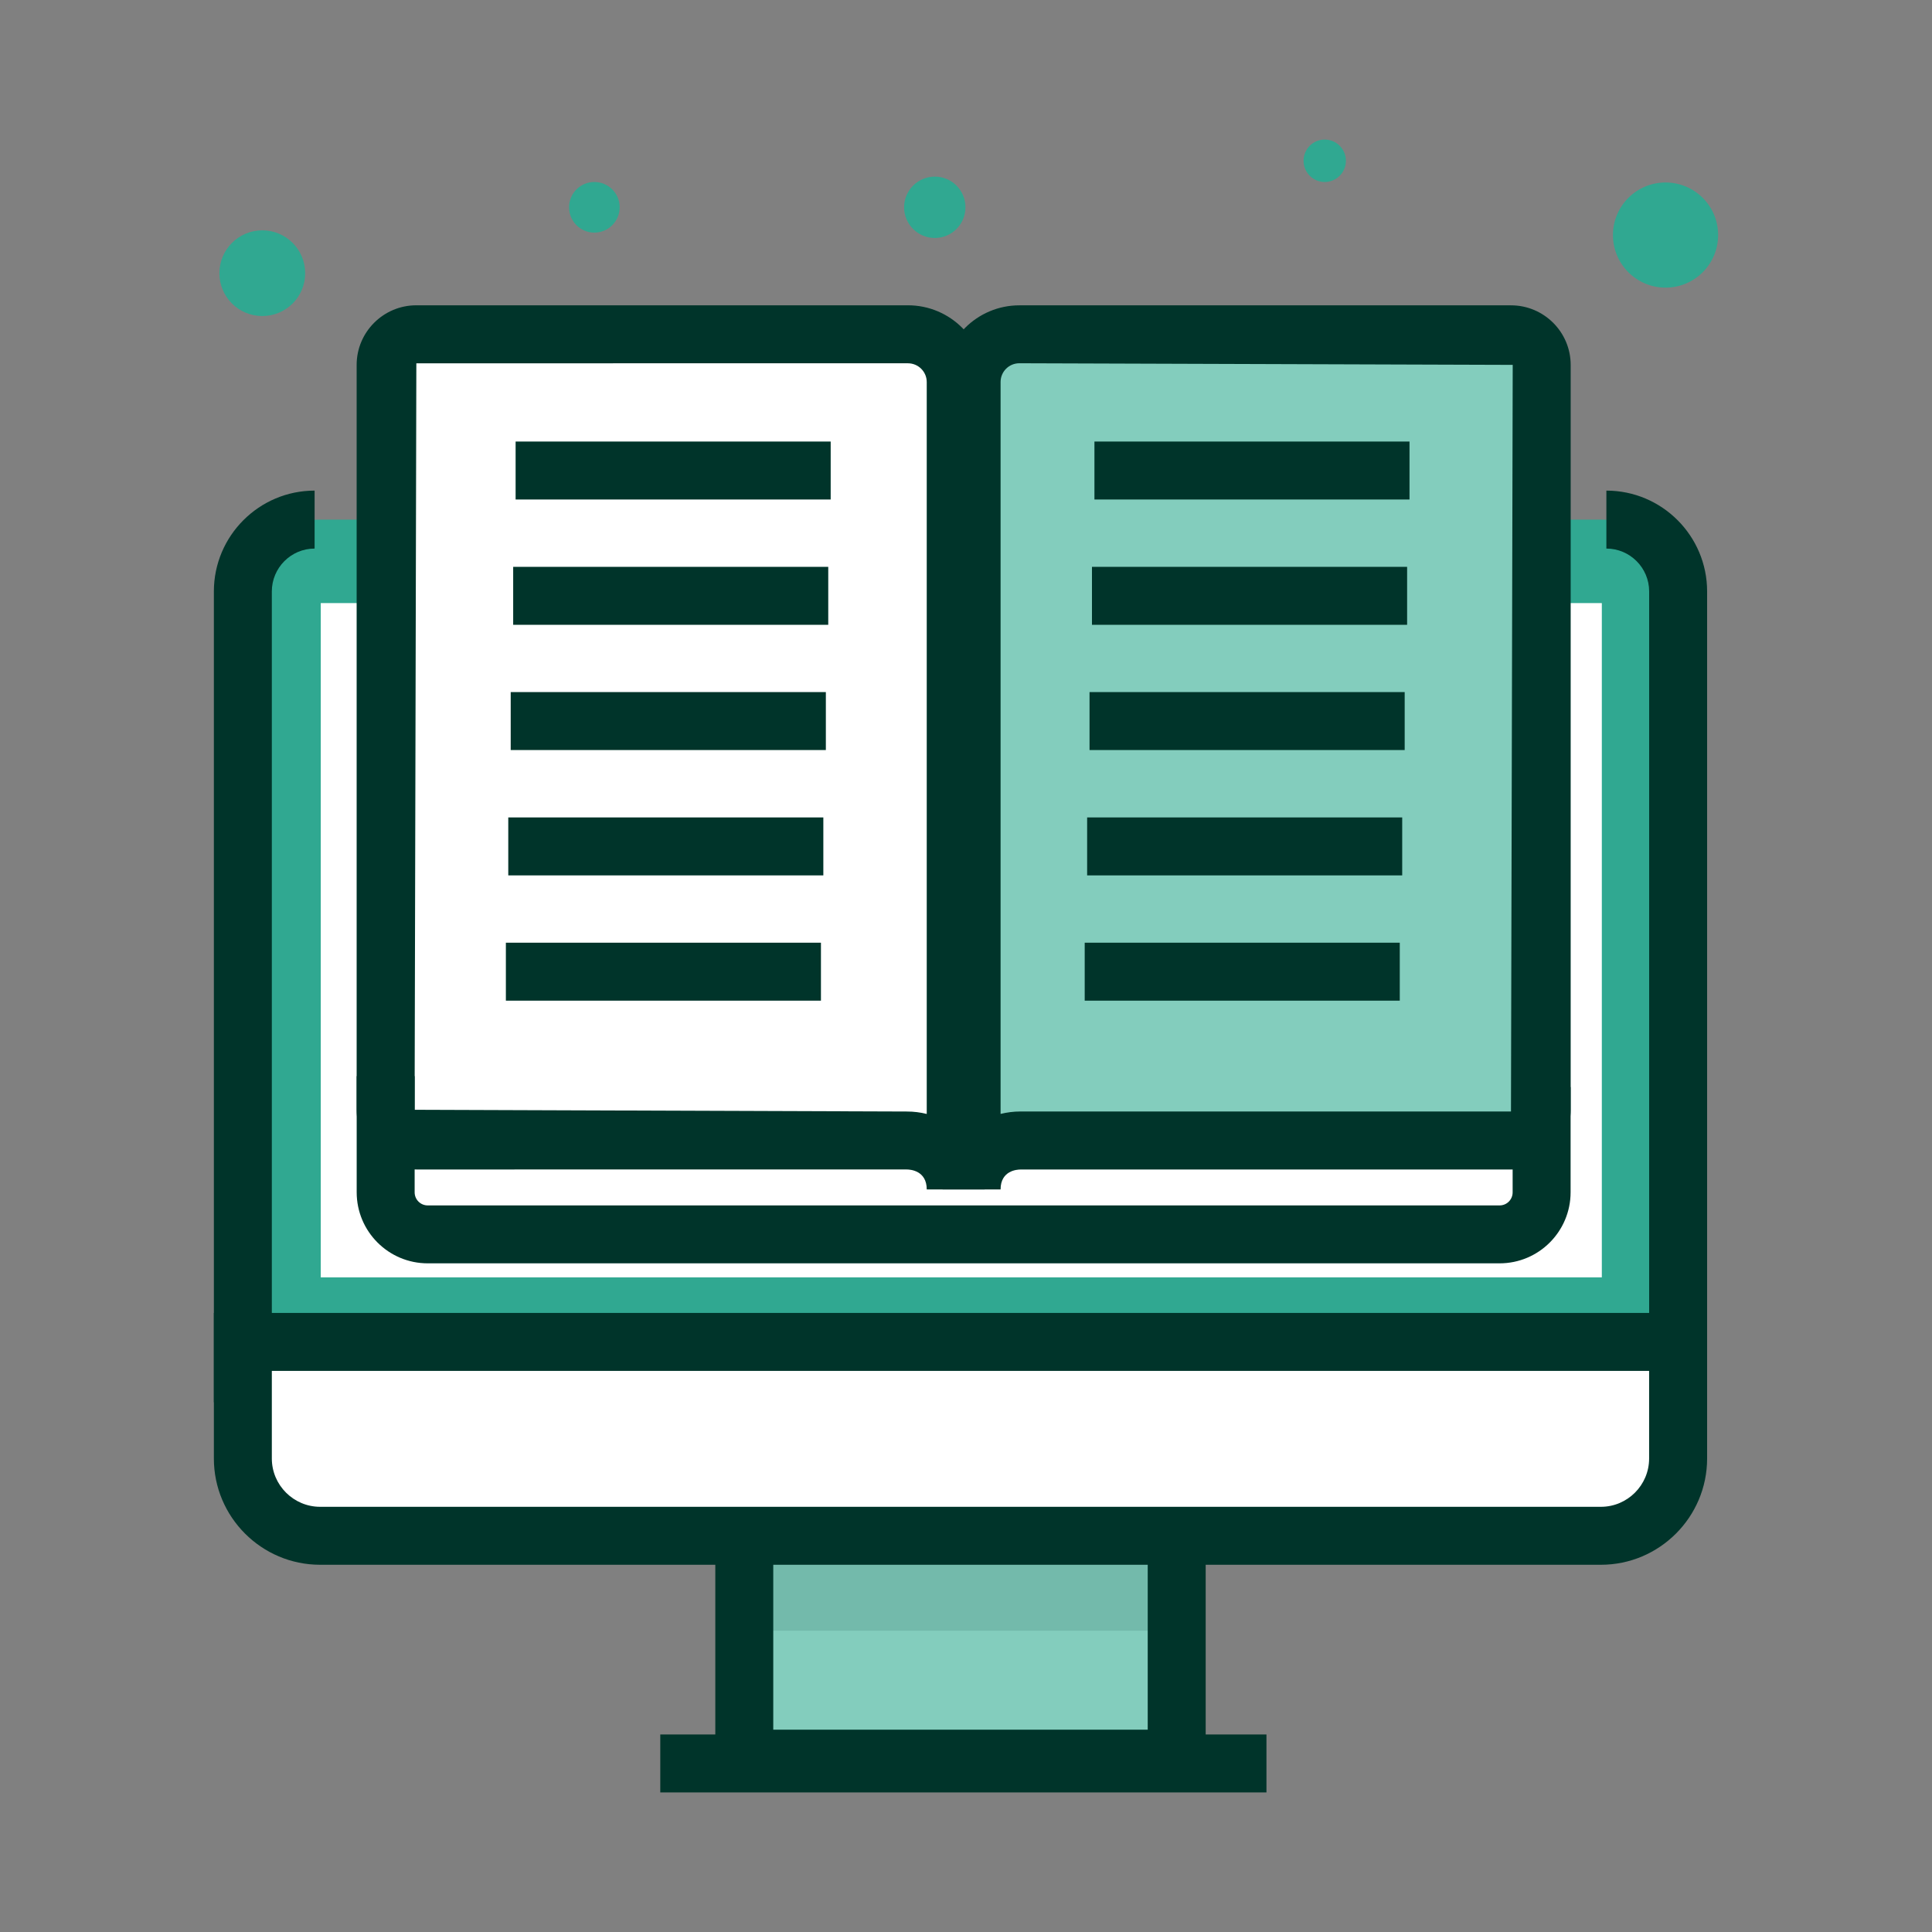
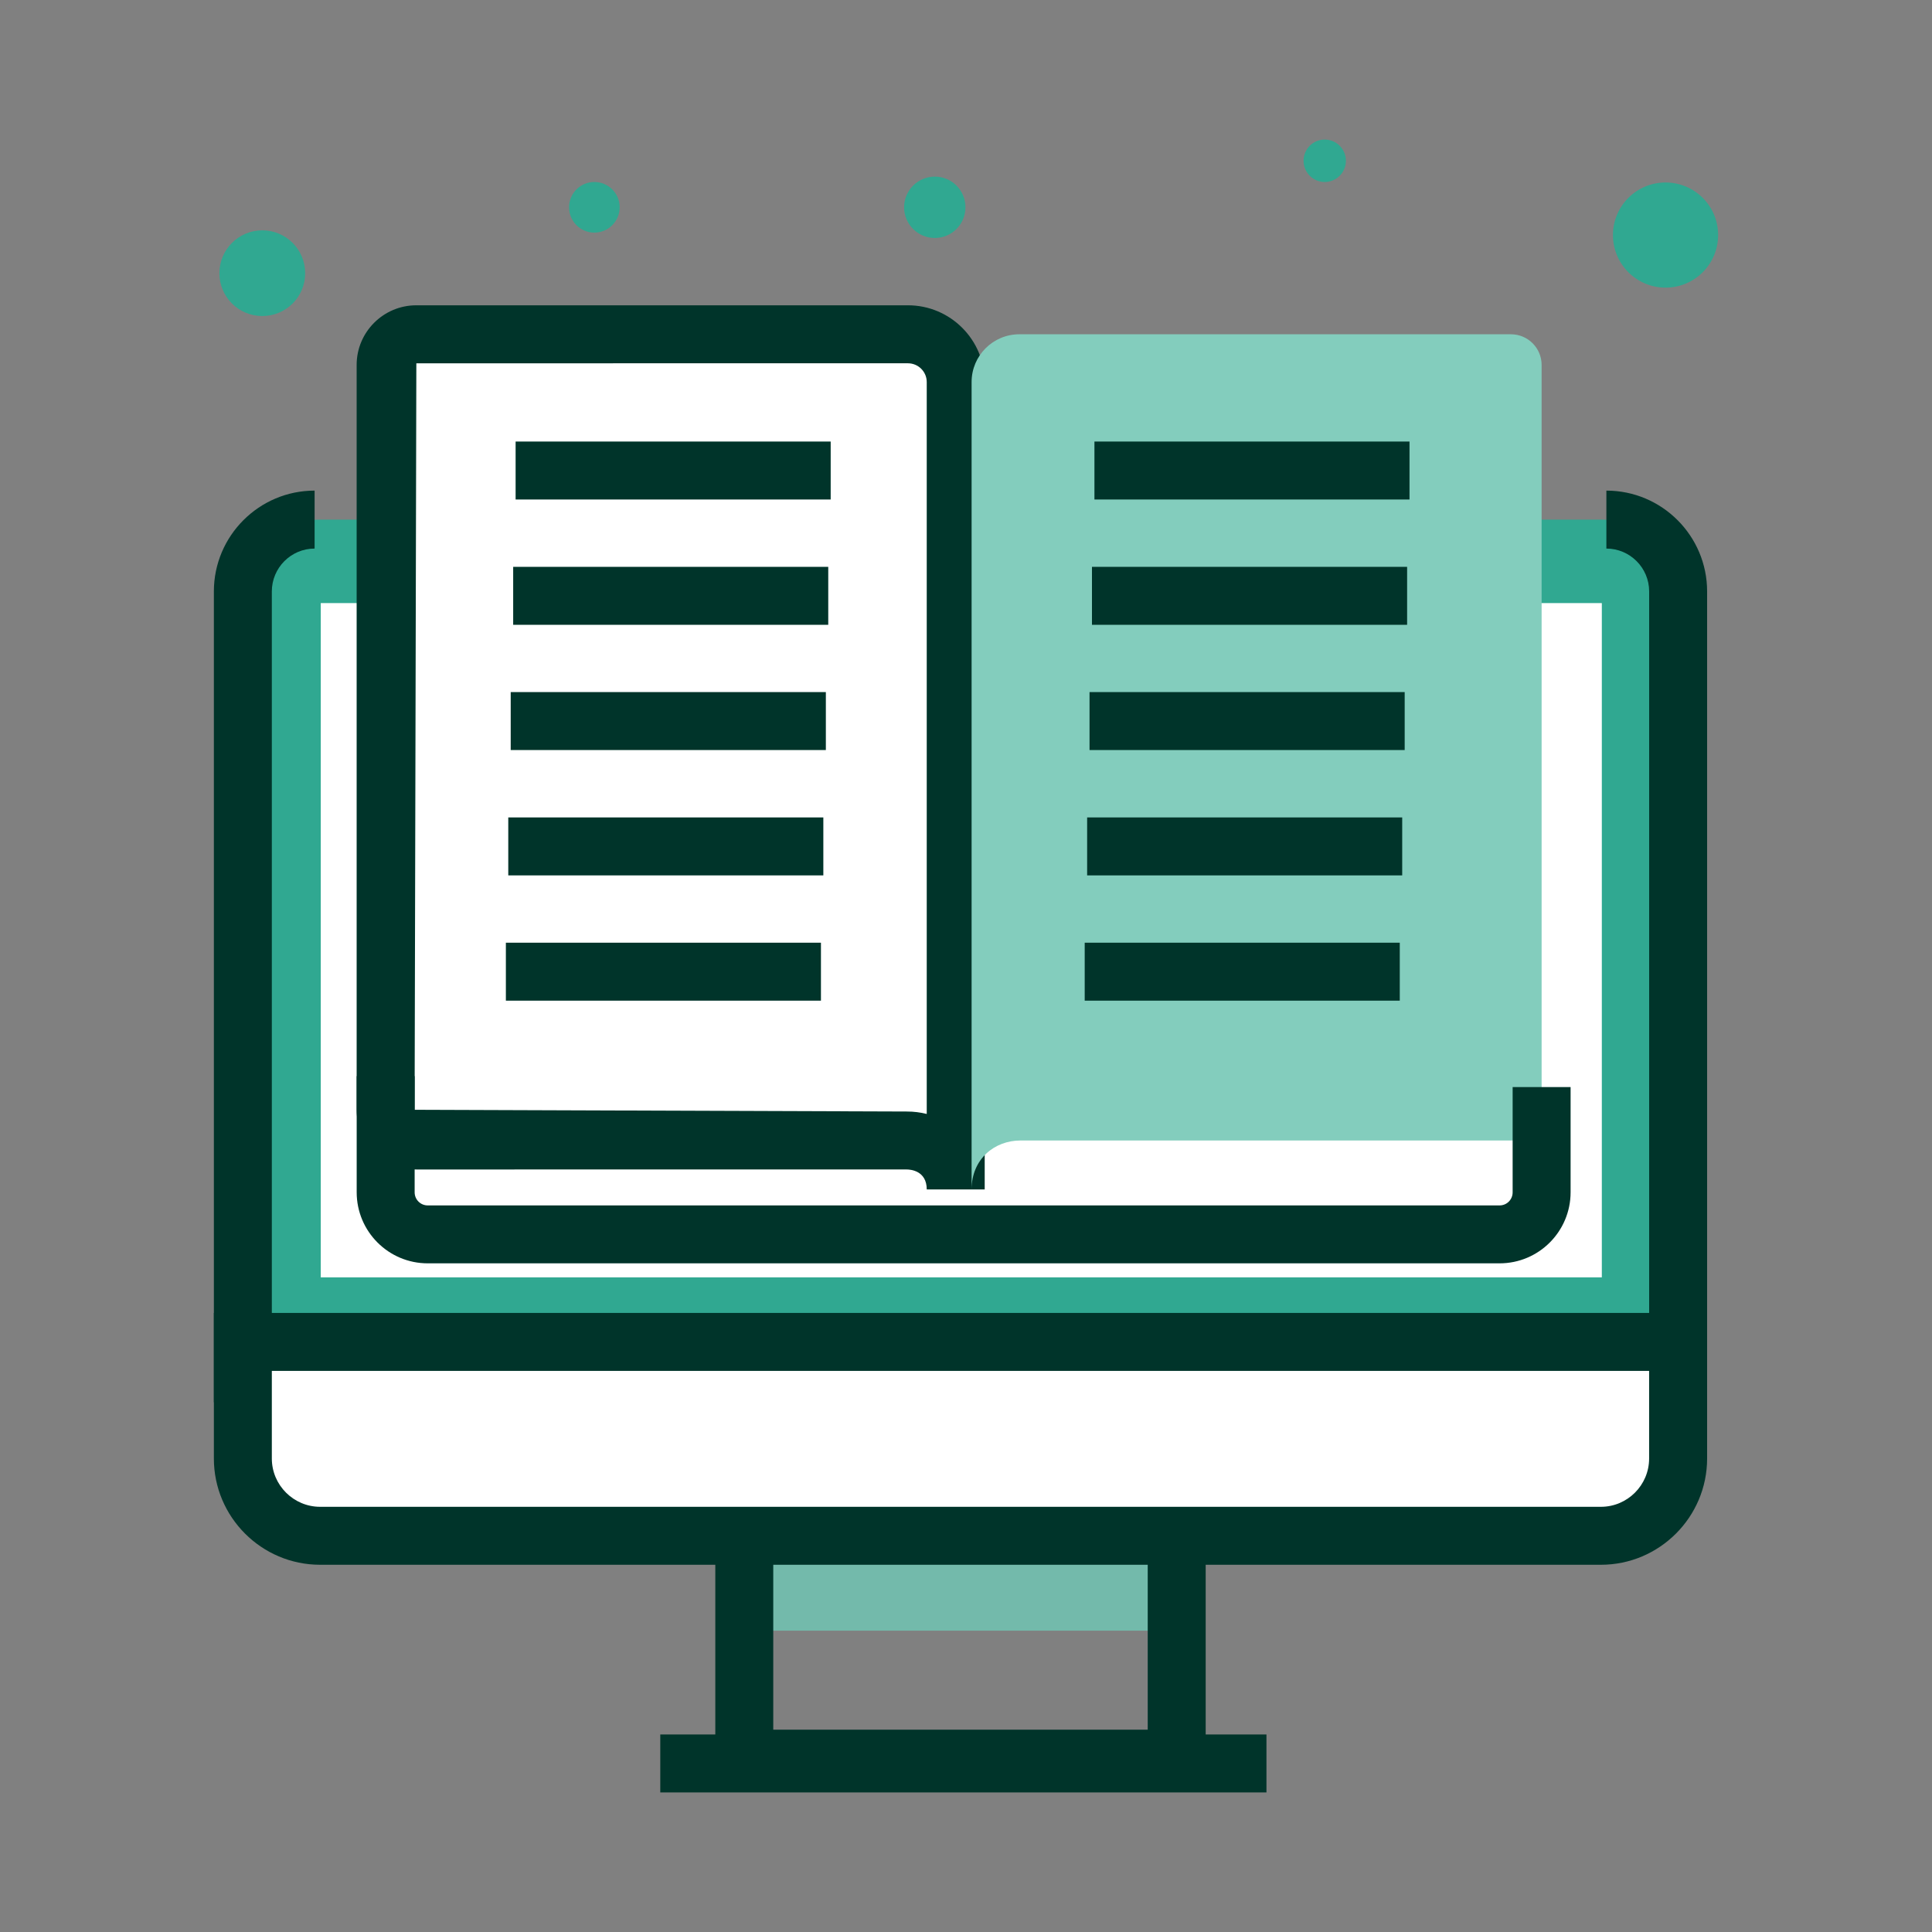
<svg xmlns="http://www.w3.org/2000/svg" xmlns:xlink="http://www.w3.org/1999/xlink" version="1.1" x="0px" y="0px" width="50px" height="50px" viewBox="0 0 50 50" enable-background="new 0 0 50 50" xml:space="preserve">
  <rect x="0" y="0" width="50" height="50" fill="#808080" stroke="none" />
  <g>
    <defs>
      <rect class="SVGID_7_" x="5.535" y="3.612" width="38.93" height="42.775" />
    </defs>
    <clipPath class="SVGID_2_">
      <use xlink:href=".SVGID_7_" overflow="visible" />
    </clipPath>
    <path clip-path="url(.SVGID_2_)" fill="#30a891" d="M43.43,35.541H6.285v-20.12c0-1.09,0.883-1.973,1.973-1.973h33.197c1.09,0,1.975,0.883,1.975,1.973V35.541z" />
    <path clip-path="url(.SVGID_2_)" fill="#00342a" d="M44.18,36.291H5.535V15.306c0-1.439,1.17-2.609,2.607-2.609v1.5c-0.609,0-1.107,0.497-1.107,1.109v19.485H42.68V15.306c0-0.612-0.498-1.109-1.107-1.109v-1.5c1.438,0,2.607,1.17,2.607,2.609V36.291z" />
    <rect x="8.301" y="15.608" clip-path="url(.SVGID_2_)" fill="#FFFFFF" width="33.154" height="17.45" />
-     <rect x="19.262" y="38.89" clip-path="url(.SVGID_2_)" fill="#83cdbd" width="11.191" height="6.625" />
    <rect x="19.262" y="38.889" clip-path="url(.SVGID_2_)" fill="#73baab" width="11.191" height="3.313" />
    <path clip-path="url(.SVGID_2_)" fill="#00342a" d="M31.203,46.264H18.512V38.14h12.691V46.264z M20.012,44.764h9.691V39.64h-9.691V44.764z" />
    <path clip-path="url(.SVGID_2_)" fill="#FFFFFF" d="M43.43,34.73H6.285v3.016c0,1.104,0.895,2,2,2H41.43c1.105,0,2-0.896,2-2V34.73z" />
    <path clip-path="url(.SVGID_2_)" fill="#00342a" d="M41.432,40.496H8.285c-1.516,0-2.75-1.234-2.75-2.75v-3.767H44.18v3.767C44.18,39.262,42.945,40.496,41.432,40.496 M7.035,35.479v2.267c0,0.689,0.563,1.25,1.25,1.25h33.146c0.688,0,1.248-0.561,1.248-1.25v-2.267H7.035z" />
    <rect x="17.088" y="44.888" clip-path="url(.SVGID_2_)" fill="#00342a" width="15.688" height="1.5" />
    <path clip-path="url(.SVGID_2_)" fill="#30a891" d="M34.832,4.161c0,0.303-0.246,0.549-0.549,0.549s-0.547-0.246-0.547-0.549s0.244-0.549,0.547-0.549S34.832,3.858,34.832,4.161" />
    <path clip-path="url(.SVGID_2_)" fill="#30a891" d="M16.037,5.364c0,0.362-0.293,0.656-0.656,0.656c-0.361,0-0.654-0.294-0.654-0.656c0-0.361,0.293-0.654,0.654-0.654C15.744,4.71,16.037,5.003,16.037,5.364" />
    <path clip-path="url(.SVGID_2_)" fill="#30a891" d="M7.898,7.071c0,0.613-0.496,1.108-1.109,1.108S5.678,7.685,5.678,7.071s0.498-1.11,1.111-1.11S7.898,6.458,7.898,7.071" />
    <path clip-path="url(.SVGID_2_)" fill="#30a891" d="M24.986,5.364c0,0.439-0.354,0.795-0.793,0.795c-0.438,0-0.795-0.355-0.795-0.795c0-0.438,0.357-0.793,0.795-0.793C24.633,4.571,24.986,4.927,24.986,5.364" />
    <path clip-path="url(.SVGID_2_)" fill="#30a891" d="M44.465,6.083c0,0.752-0.609,1.361-1.361,1.361s-1.361-0.609-1.361-1.361s0.609-1.36,1.361-1.36S44.465,5.331,44.465,6.083" />
    <path clip-path="url(.SVGID_2_)" fill="#FFFFFF" d="M24.734,30.783c0-0.788-0.592-1.267-1.266-1.267H9.98V8.651h13.518c0.684,0,1.236,0.553,1.236,1.235V30.783z" />
    <path clip-path="url(.SVGID_2_)" fill="#00342a" d="M25.484,30.783h-1.5c0-0.491-0.43-0.517-0.516-0.517H10.775c-0.852,0-1.545-0.692-1.545-1.545V9.444c0-0.852,0.693-1.543,1.545-1.543h12.723c1.096,0,1.986,0.891,1.986,1.986V30.783zM10.775,9.401l-0.045,19.32l12.738,0.045c0.18,0,0.352,0.022,0.516,0.063V9.888c0-0.269-0.219-0.486-0.486-0.486H10.775z" />
    <path clip-path="url(.SVGID_2_)" fill="#83cdbd" d="M25.145,30.783c0-0.788,0.592-1.267,1.266-1.267h12.691c0.439,0,0.795-0.354,0.795-0.795V9.446c0-0.439-0.355-0.795-0.795-0.795H26.381c-0.682,0-1.236,0.553-1.236,1.235V30.783z" />
-     <path clip-path="url(.SVGID_2_)" fill="#00342a" d="M25.895,30.783h-1.5V9.888c0-1.096,0.891-1.986,1.986-1.986h12.723c0.852,0,1.545,0.691,1.545,1.543v19.277c0,0.853-0.693,1.545-1.545,1.545H26.41C26.324,30.267,25.895,30.292,25.895,30.783M26.381,9.401c-0.27,0-0.486,0.218-0.486,0.486v18.941c0.164-0.04,0.336-0.063,0.516-0.063h12.693l0.045-19.322L26.381,9.401z" />
    <path clip-path="url(.SVGID_2_)" fill="#00342a" d="M38.809,32.695h-27.74c-1.014,0-1.838-0.824-1.838-1.839V27.85h1.5v3.007c0,0.188,0.152,0.339,0.338,0.339h27.74c0.188,0,0.338-0.151,0.338-0.339v-2.724h1.5v2.724C40.646,31.871,39.824,32.695,38.809,32.695" />
    <rect x="13.344" y="11.427" clip-path="url(.SVGID_2_)" fill="#00342a" width="8.154" height="1.5" />
    <rect x="13.281" y="14.67" clip-path="url(.SVGID_2_)" fill="#00342a" width="8.154" height="1.5" />
    <rect x="13.217" y="17.911" clip-path="url(.SVGID_2_)" fill="#00342a" width="8.156" height="1.5" />
    <rect x="13.154" y="21.155" clip-path="url(.SVGID_2_)" fill="#00342a" width="8.154" height="1.5" />
    <rect x="13.092" y="24.397" clip-path="url(.SVGID_2_)" fill="#00342a" width="8.154" height="1.5" />
    <rect x="28.324" y="11.427" clip-path="url(.SVGID_2_)" fill="#00342a" width="8.154" height="1.5" />
    <rect x="28.26" y="14.67" clip-path="url(.SVGID_2_)" fill="#00342a" width="8.156" height="1.5" />
    <rect x="28.197" y="17.911" clip-path="url(.SVGID_2_)" fill="#00342a" width="8.156" height="1.5" />
    <rect x="28.135" y="21.155" clip-path="url(.SVGID_2_)" fill="#00342a" width="8.154" height="1.5" />
    <rect x="28.072" y="24.397" clip-path="url(.SVGID_2_)" fill="#00342a" width="8.154" height="1.5" />
  </g>
</svg>